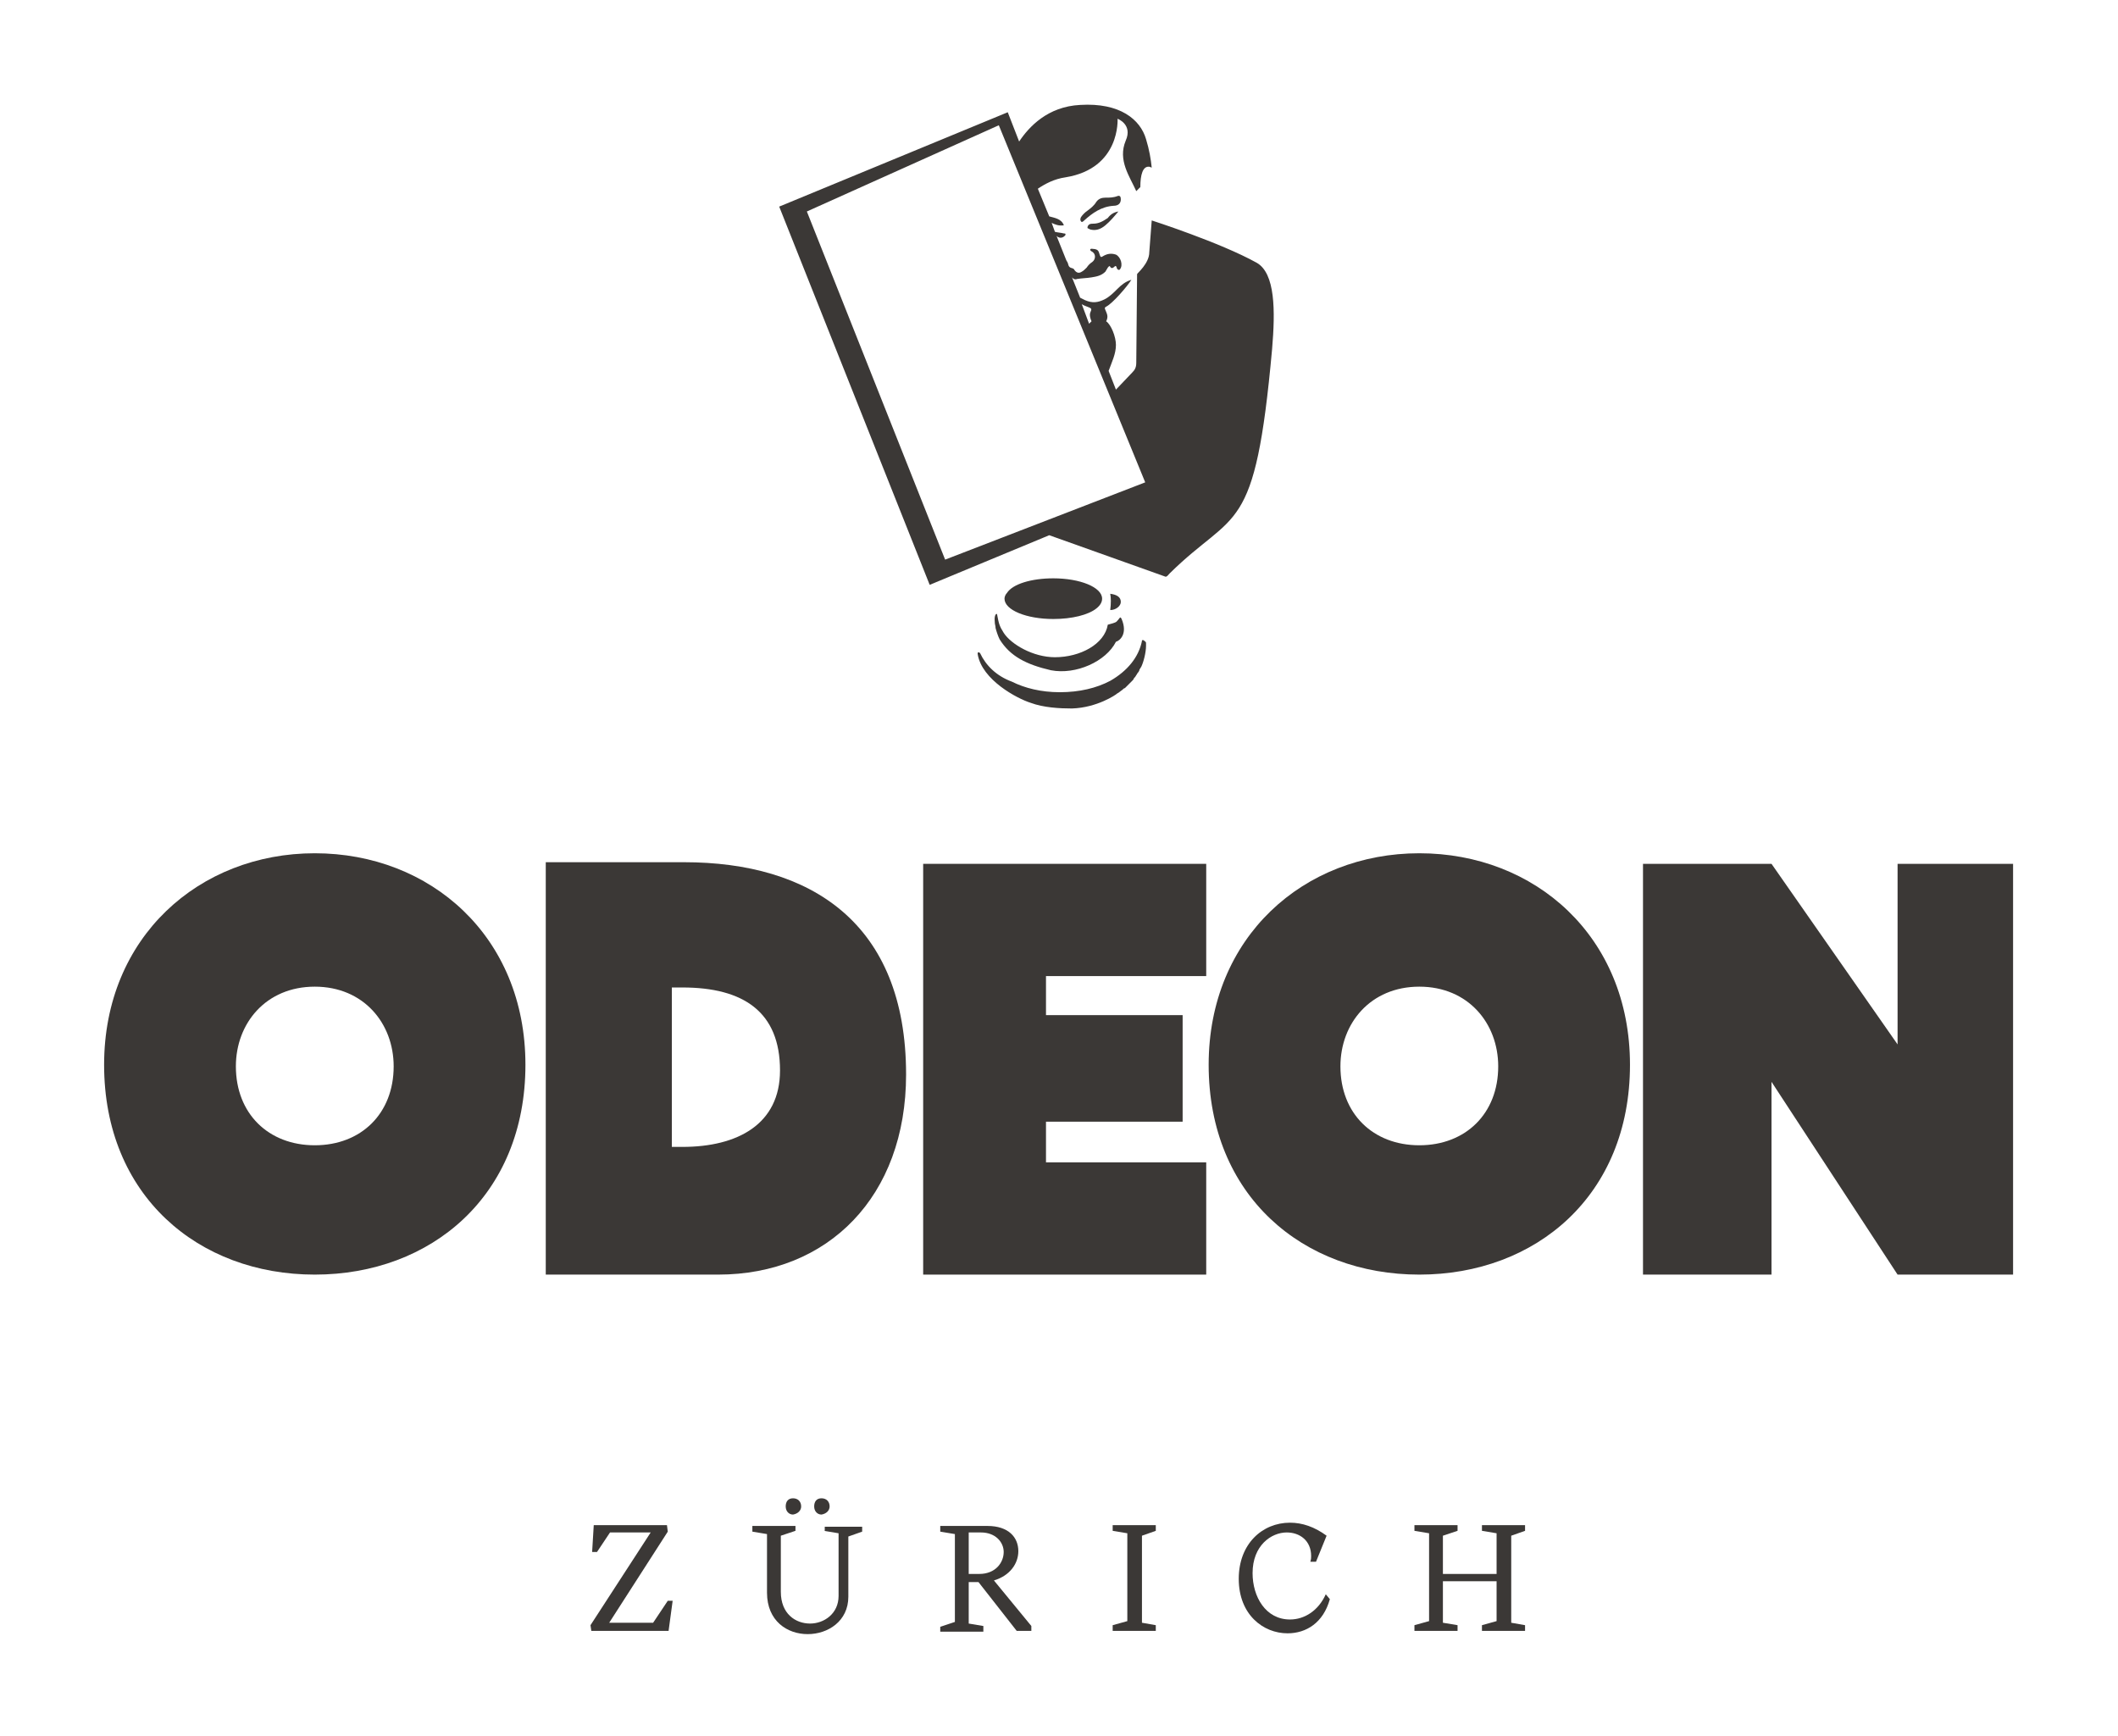
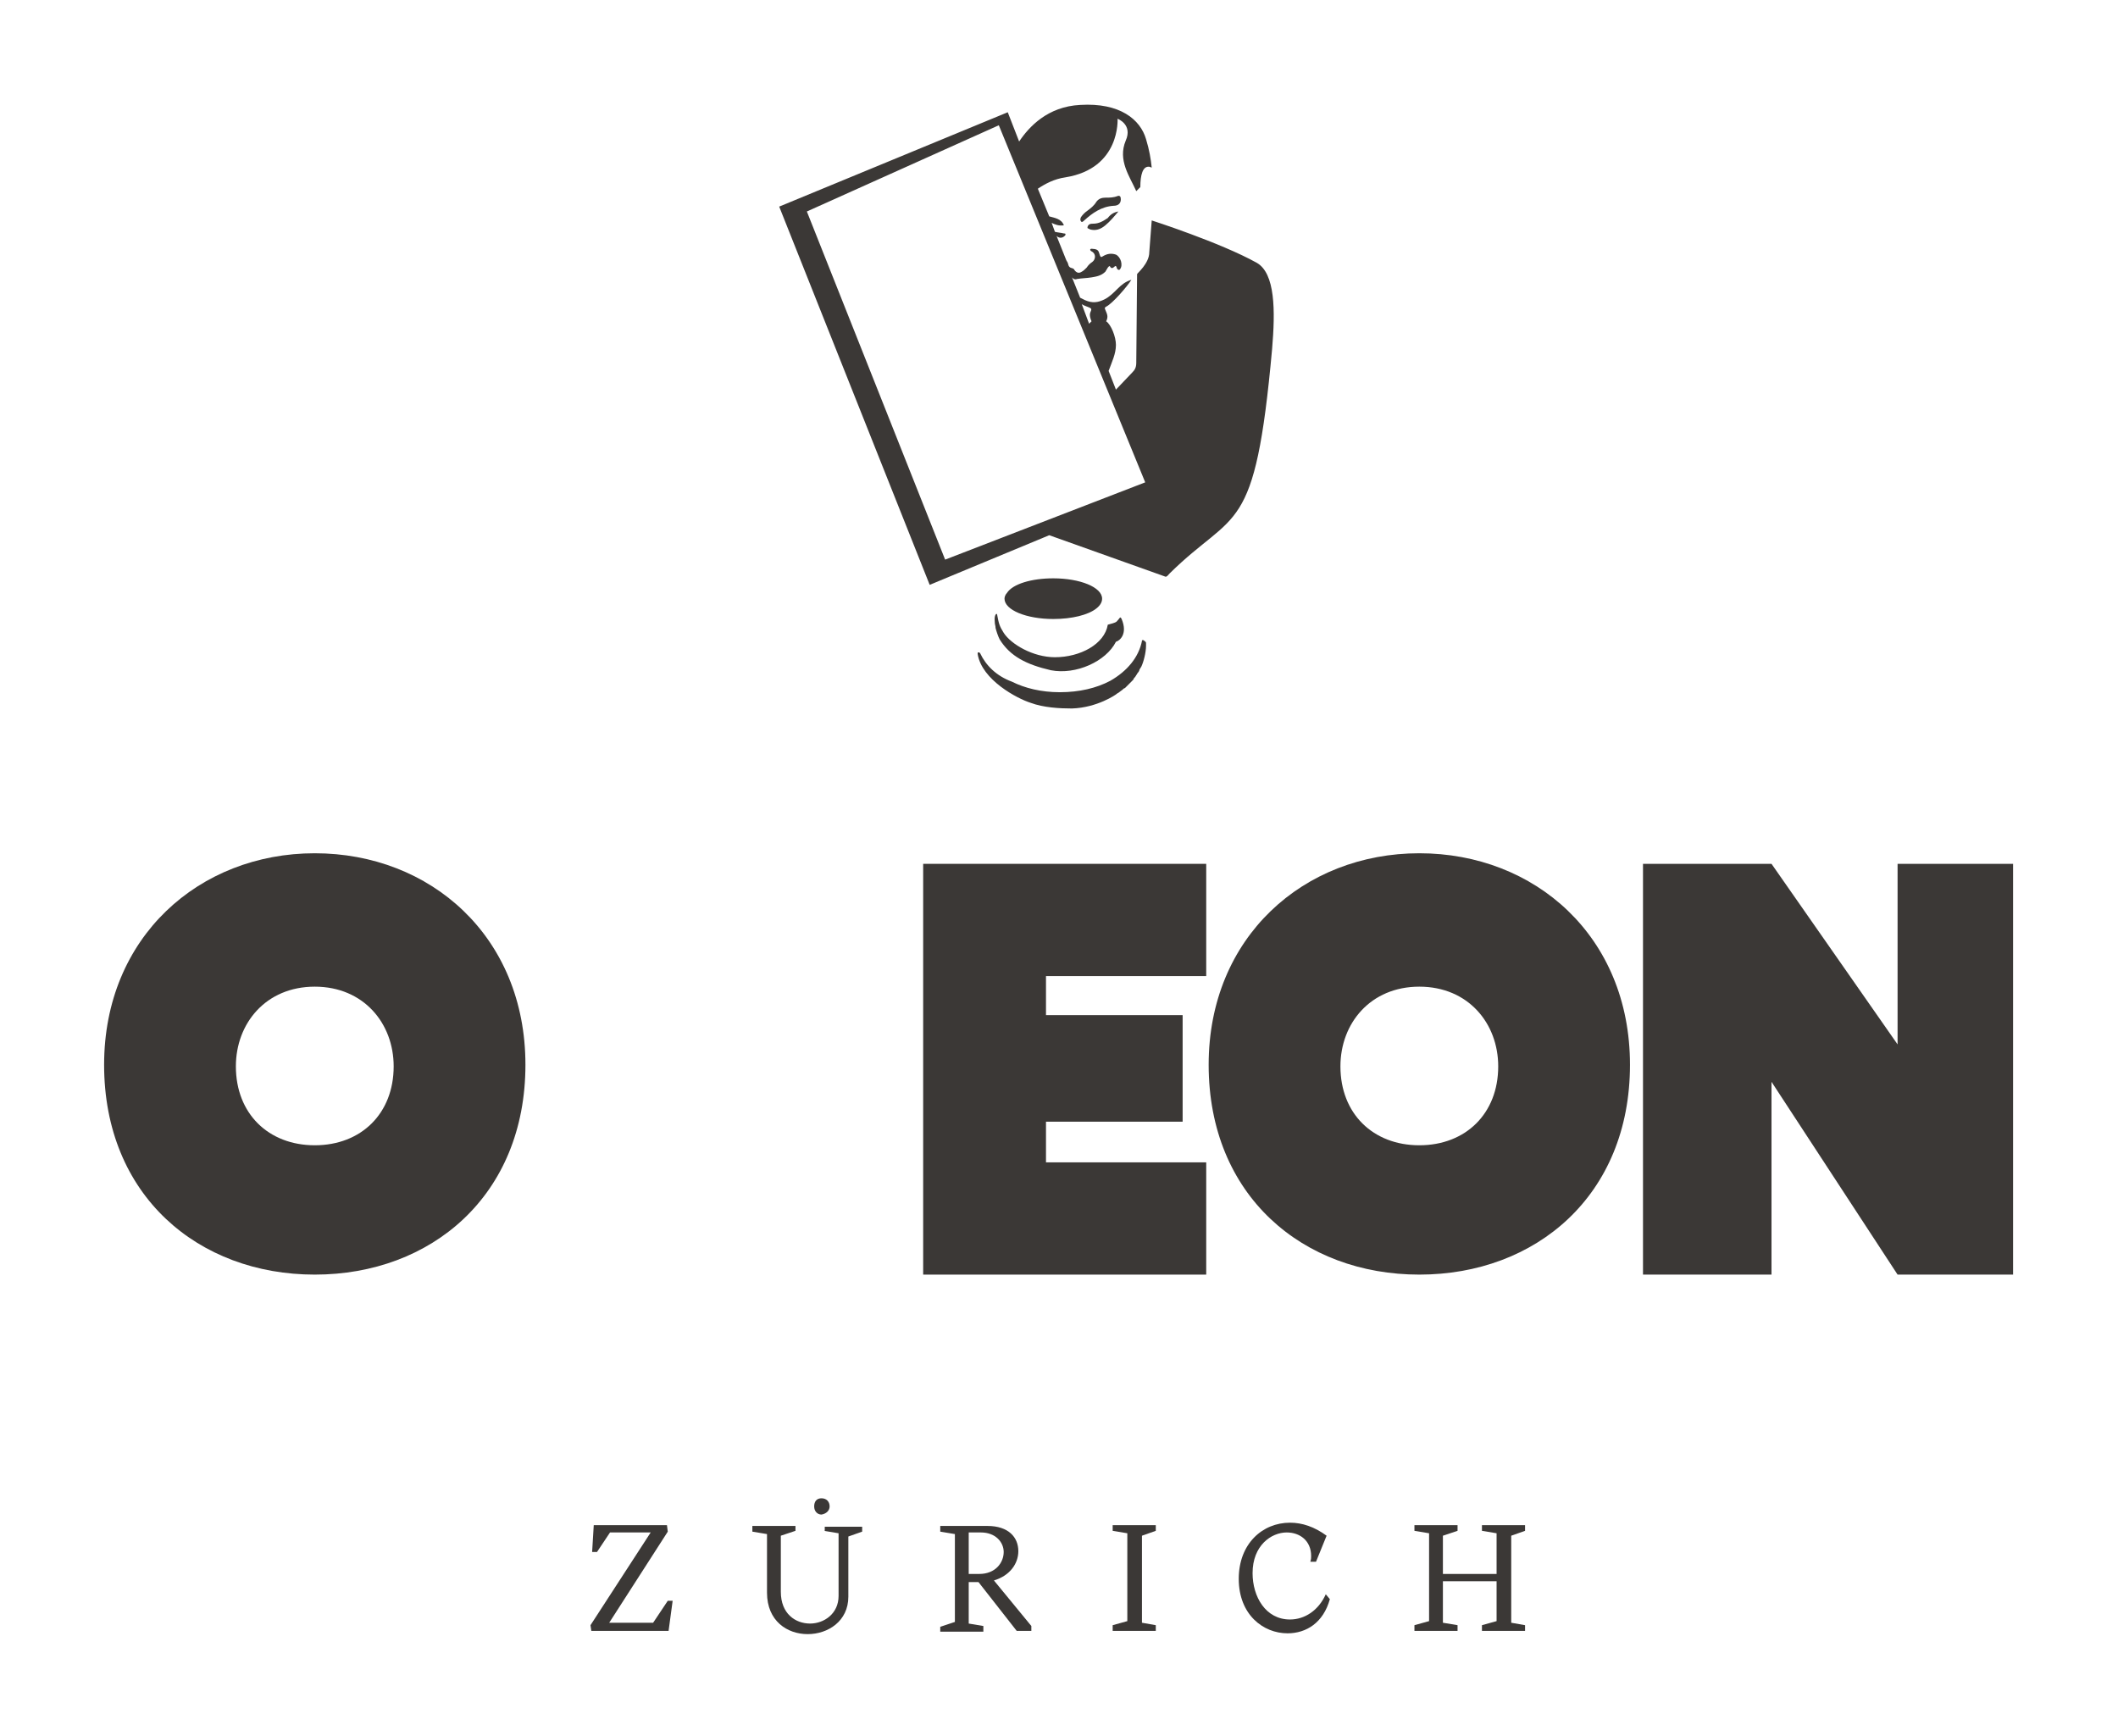
<svg xmlns="http://www.w3.org/2000/svg" version="1.1" id="Ebene_1" x="0px" y="0px" viewBox="0 0 260.4 213.4" style="enable-background:new 0 0 260.4 213.4;" xml:space="preserve">
  <style type="text/css">
	.st0{fill:#3B3836;}
</style>
  <g>
    <path class="st0" d="M38.7,104.9c-14.2,0-25.9,10.3-25.9,26c0,16.1,11.6,25.8,25.9,25.8c14.3,0,25.9-9.7,25.9-25.8   C64.6,115.1,52.9,104.9,38.7,104.9 M38.7,140.8c-5.7,0-9.7-3.9-9.7-9.7c0-5.3,3.7-9.8,9.7-9.8c6,0,9.7,4.5,9.7,9.8   C48.4,136.9,44.4,140.8,38.7,140.8" />
    <path class="st0" d="M174.5,104.9c-14.2,0-25.9,10.3-25.9,26c0,16.1,11.6,25.8,25.9,25.8c14.3,0,25.9-9.7,25.9-25.8   C200.4,115.1,188.7,104.9,174.5,104.9 M174.5,140.8c-5.7,0-9.7-3.9-9.7-9.7c0-5.3,3.7-9.8,9.7-9.8c6,0,9.7,4.5,9.7,9.8   C184.2,136.9,180.2,140.8,174.5,140.8" />
-     <path class="st0" d="M84.1,106h-17v50.7h21.2c13.5,0,23.1-9.6,23.1-24.6C111.4,113.4,99.6,106,84.1,106 M83.9,141h-1.3v-19.6h1.3   c7.5,0,12,3,12,10.2C95.9,138.2,90.7,141,83.9,141" />
    <polygon class="st0" points="113.5,156.7 148.3,156.7 148.3,142.9 128.6,142.9 128.6,137.9 145.4,137.9 145.4,124.8 128.6,124.8    128.6,120 148.3,120 148.3,106.2 113.5,106.2  " />
    <polygon class="st0" points="233.3,106.2 233.3,128.4 217.8,106.2 202,106.2 202,156.7 217.8,156.7 217.8,133 233.3,156.7    247.5,156.7 247.5,106.2  " />
    <path class="st0" d="M120.5,80.3c-0.1-0.1-0.1-0.1-0.2-0.1c-0.1,0-0.1,0.1-0.1,0.1c0,0,0,0.1,0,0.1c0.5,3.2,4.9,5.5,6.5,6   c1.6,0.6,3.6,0.7,5.1,0.7c3.1-0.1,5.4-1.7,5.5-1.8c0.1-0.1,0.2-0.1,0.3-0.2c0.1-0.1,0.3-0.2,0.4-0.3c0.1-0.1,0.2-0.2,0.3-0.2   c0.1-0.1,0.2-0.2,0.3-0.3c0.1-0.1,0.2-0.2,0.3-0.3c0.1-0.1,0.2-0.2,0.3-0.3c0.1-0.1,0.2-0.2,0.2-0.3c0.1-0.1,0.2-0.2,0.3-0.4   c0.1-0.1,0.1-0.2,0.2-0.3c0.1-0.1,0.2-0.3,0.2-0.4c0.1-0.1,0.1-0.2,0.2-0.3c0.3-0.6,0.6-1.8,0.6-2.6c0-0.1,0-0.2,0-0.2   c0,0,0,0,0-0.1c0-0.1,0-0.2-0.1-0.2c0,0,0,0,0,0c0,0,0-0.1-0.1-0.1c0,0,0,0,0,0c0,0-0.1-0.1-0.1-0.1c0,0,0,0,0,0c0,0-0.1,0-0.1,0   c0,0,0,0-0.1,0c0,0,0,0,0,0c0,0,0,0,0,0.1c0,0,0,0,0,0c-0.4,2-1.8,3.7-3.9,4.9c-1.7,0.9-3.8,1.4-6.2,1.4c-2.3,0-4.3-0.5-5.9-1.3   C122.5,83.1,121.2,81.8,120.5,80.3" />
    <path class="st0" d="M134.8,74.8c0.5-0.4,0.7-0.8,0.7-1.2c0-1.4-2.7-2.5-6-2.5c-2.7,0-5,0.7-5.7,1.8c-0.2,0.2-0.3,0.5-0.3,0.7   c0,1.4,2.7,2.5,6,2.5C131.8,76.1,133.8,75.6,134.8,74.8" />
    <path class="st0" d="M122.6,75.6c0-0.3-0.4-0.1-0.3,0.8c0,0.4,0.1,0.5,0.1,0.8c0.1,0.4,0.3,1,0.5,1.4c1.3,2.1,3.3,3.1,6.3,3.8   c3.1,0.6,6.8-1.1,8-3.5c0.4-0.1,1.5-0.9,0.7-2.8c-0.2-0.4-0.2-0.1-0.6,0.3c-0.2,0.2-0.8,0.3-1.1,0.4c-0.4,2.4-3.4,4-6.5,4   c-2.7,0-5.4-1.6-6.3-3C122.9,77,122.8,76.7,122.6,75.6" />
-     <path class="st0" d="M137.8,74c0-0.6-0.5-0.9-1.3-1c0.1,0.5,0.1,1.2,0,2C137.2,75,137.8,74.5,137.8,74" />
    <path class="st0" d="M137.8,24.5c0-0.3-0.1-0.5-0.4-0.4c-0.5,0.2-1,0.2-1.5,0.2c-0.4,0-0.8,0.1-1.1,0.5c-0.3,0.5-0.7,0.8-1.1,1.1   c-0.3,0.2-0.6,0.5-0.8,0.8c-0.1,0.2-0.1,0.4,0,0.5c0.1,0.2,0.3,0,0.4-0.1c1-0.9,2.1-1.7,3.6-1.8C137.5,25.3,137.8,25,137.8,24.5" />
    <path class="st0" d="M134.4,27.5c-0.2,0-0.3,0-0.5,0.1c-0.1,0.1-0.2,0.2-0.2,0.4c0,0.1,0.2,0.1,0.3,0.2c0.7,0.2,1.3,0,1.9-0.5   c0.6-0.5,1.1-1.1,1.6-1.7c-0.6,0.1-1,0.4-1.3,0.8C135.6,27.2,135.1,27.5,134.4,27.5" />
    <path class="st0" d="M129,65.8l14.3,5.1c0.2,0,0.3-0.2,0.5-0.4c8.1-8,10.5-4.3,12.6-27.6c0.4-4.7,0.4-9.3-1.9-10.6   c-4.5-2.5-12.9-5.2-12.9-5.2l-0.3,3.9c0,1.4-1.5,2.6-1.5,2.7l-0.1,10.9c0,0.6-0.2,0.9-0.5,1.2l-2,2.1l-0.9-2.3   c0.4-1.1,0.9-2.1,0.9-3.2c0-1-0.6-2.5-1.2-2.9c0.3-0.6,0.1-0.9-0.1-1.4c-0.1-0.2-0.1-0.3,0.1-0.4c0.8-0.4,2.6-2.5,3.1-3.3   c-0.7,0.2-1.2,0.6-1.7,1.1c-0.5,0.5-1,1-1.6,1.3c-0.8,0.4-1.5,0.5-2.4,0.1c-0.2-0.1-0.4-0.2-0.6-0.3l-1-2.5c0,0,0,0,0,0   c0,0,0.1,0.1,0.1,0.1c0.1,0.1,0.3,0.2,0.5,0.1c0.6-0.1,1.2-0.1,1.8-0.2c0.6-0.1,1.2-0.2,1.7-0.7c0.1-0.2,0.2-0.3,0.3-0.5   c0.1-0.1,0.2-0.3,0.3-0.1c0.1,0.2,0.3,0.2,0.5,0c0.1-0.1,0.2-0.2,0.3,0.1c0,0.2,0.3,0.4,0.4,0.2c0.4-0.5,0.1-1.5-0.5-1.8   c-0.6-0.2-1.1-0.1-1.6,0.2c-0.3,0.2-0.3,0.1-0.5-0.5c-0.1-0.3-0.4-0.4-0.7-0.4c-0.5-0.1-0.4,0.2-0.2,0.3c0.6,0.3,0.5,1,0.1,1.3   c-0.3,0.2-0.5,0.4-0.7,0.7c-0.2,0.2-0.4,0.4-0.6,0.5c-0.3,0.2-0.6,0.2-0.9-0.2c0-0.1-0.2-0.2-0.2-0.2c-0.4-0.1-0.5-0.2-0.6-0.6   c0-0.1-0.1-0.2-0.2-0.4l-1.2-3c0.3,0.3,0.7,0.3,1,0c0.1-0.1,0.1-0.1,0.1-0.2c0-0.1-0.1-0.1-0.2-0.1c-0.4-0.1-0.7-0.1-1.1-0.2   l-0.4-1.1c0.4,0.2,0.9,0.4,1.5,0.3c-0.3-0.8-1.1-0.9-1.8-1.1l-1.4-3.4c0.9-0.6,2-1.2,3.4-1.4c6.8-1.1,6.4-7.2,6.4-7.2   s1.9,0.7,1,2.7c-1,2.4,0.5,4.4,1.3,6.2l0.5-0.5c0-1.5,0.3-2.6,1.1-2.5c0.1,0,0.2,0.1,0.3,0.1c-0.1-1-0.3-2.2-0.7-3.5   c-0.7-2.4-3.2-4.5-8.1-4.2c-4,0.2-6.3,2.7-7.5,4.5l-1.4-3.6L95.8,25.4l18.5,46.5L129,65.8z M134.1,37.9c0.2,0.2-0.1,0.4-0.1,0.8   c0,0.4,0.2,0.8,0.2,0.8c-0.1,0.1-0.2,0.2-0.3,0.3l-0.9-2.4C133.3,37.6,134,37.8,134.1,37.9 M122.8,15.4l18,43.9l-24.6,9.5l-17-42.8   L122.8,15.4z" />
    <polygon class="st0" points="80.3,199.5 74.9,199.5 82.1,188.3 82,187.5 73,187.5 72.8,190.8 73.4,190.8 75,188.4 80,188.4    72.6,199.8 72.7,200.5 82.2,200.5 82.7,196.8 82.1,196.8  " />
    <path class="st0" d="M102,185.2c0-0.6-0.4-1-1-1c-0.6,0-0.9,0.4-0.9,1s0.4,1,0.9,1C101.6,186.1,102,185.7,102,185.2" />
-     <path class="st0" d="M98.5,185.2c0-0.6-0.4-1-1-1c-0.6,0-0.9,0.4-0.9,1s0.4,1,0.9,1C98.1,186.1,98.5,185.7,98.5,185.2" />
    <path class="st0" d="M101.3,188.2l1.8,0.3v7.7c0,2.2-1.8,3.4-3.5,3.4c-1.8,0-3.6-1.2-3.6-3.9v-6.9l1.8-0.6v-0.6h-5.3v0.7l1.8,0.3   v7.2c0,3.5,2.5,5.1,5,5.1c2.5,0,5-1.6,5-4.6v-7.4l1.7-0.6v-0.6h-4.6V188.2z" />
    <path class="st0" d="M125.2,190.7c0-1.7-1.2-3.1-3.8-3.1h-5.8v0.7l1.8,0.3v10.8l-1.8,0.6v0.6h5.3v-0.7l-1.8-0.3v-5.1h1.2l4.7,6h1.8   v-0.6l-4.6-5.6C124.2,193.7,125.2,192.2,125.2,190.7 M119.1,193.5v-5.1h1.5c1.8,0,2.8,1.2,2.8,2.4c0,1.3-1,2.7-3,2.7H119.1z" />
    <polygon class="st0" points="136.8,188.2 138.6,188.5 138.6,199.3 136.8,199.8 136.8,200.5 142.1,200.5 142.1,199.8 140.4,199.5    140.4,188.8 142.1,188.2 142.1,187.5 136.8,187.5  " />
    <path class="st0" d="M158.6,199.1c-3,0-4.6-2.8-4.6-5.7c0-3.4,2.3-5,4.2-5c1.6,0,3,1,3,2.9c0,0.2,0,0.4-0.1,0.7h0.7l1.3-3.2   c-1.5-1.1-3-1.6-4.5-1.6c-3.4,0-6.3,2.6-6.3,6.9c0,4.4,3,6.7,6,6.7c2.3,0,4.4-1.3,5.2-4.2l-0.5-0.6   C162.1,198,160.4,199.1,158.6,199.1" />
    <polygon class="st0" points="182.2,188.2 184,188.5 184,193.5 177.4,193.5 177.4,188.8 179.2,188.2 179.2,187.5 173.9,187.5    173.9,188.2 175.7,188.5 175.7,199.3 173.9,199.8 173.9,200.5 179.2,200.5 179.2,199.8 177.4,199.5 177.4,194.4 184,194.4    184,199.3 182.2,199.8 182.2,200.5 187.5,200.5 187.5,199.8 185.8,199.5 185.8,188.8 187.5,188.2 187.5,187.5 182.2,187.5  " />
  </g>
</svg>